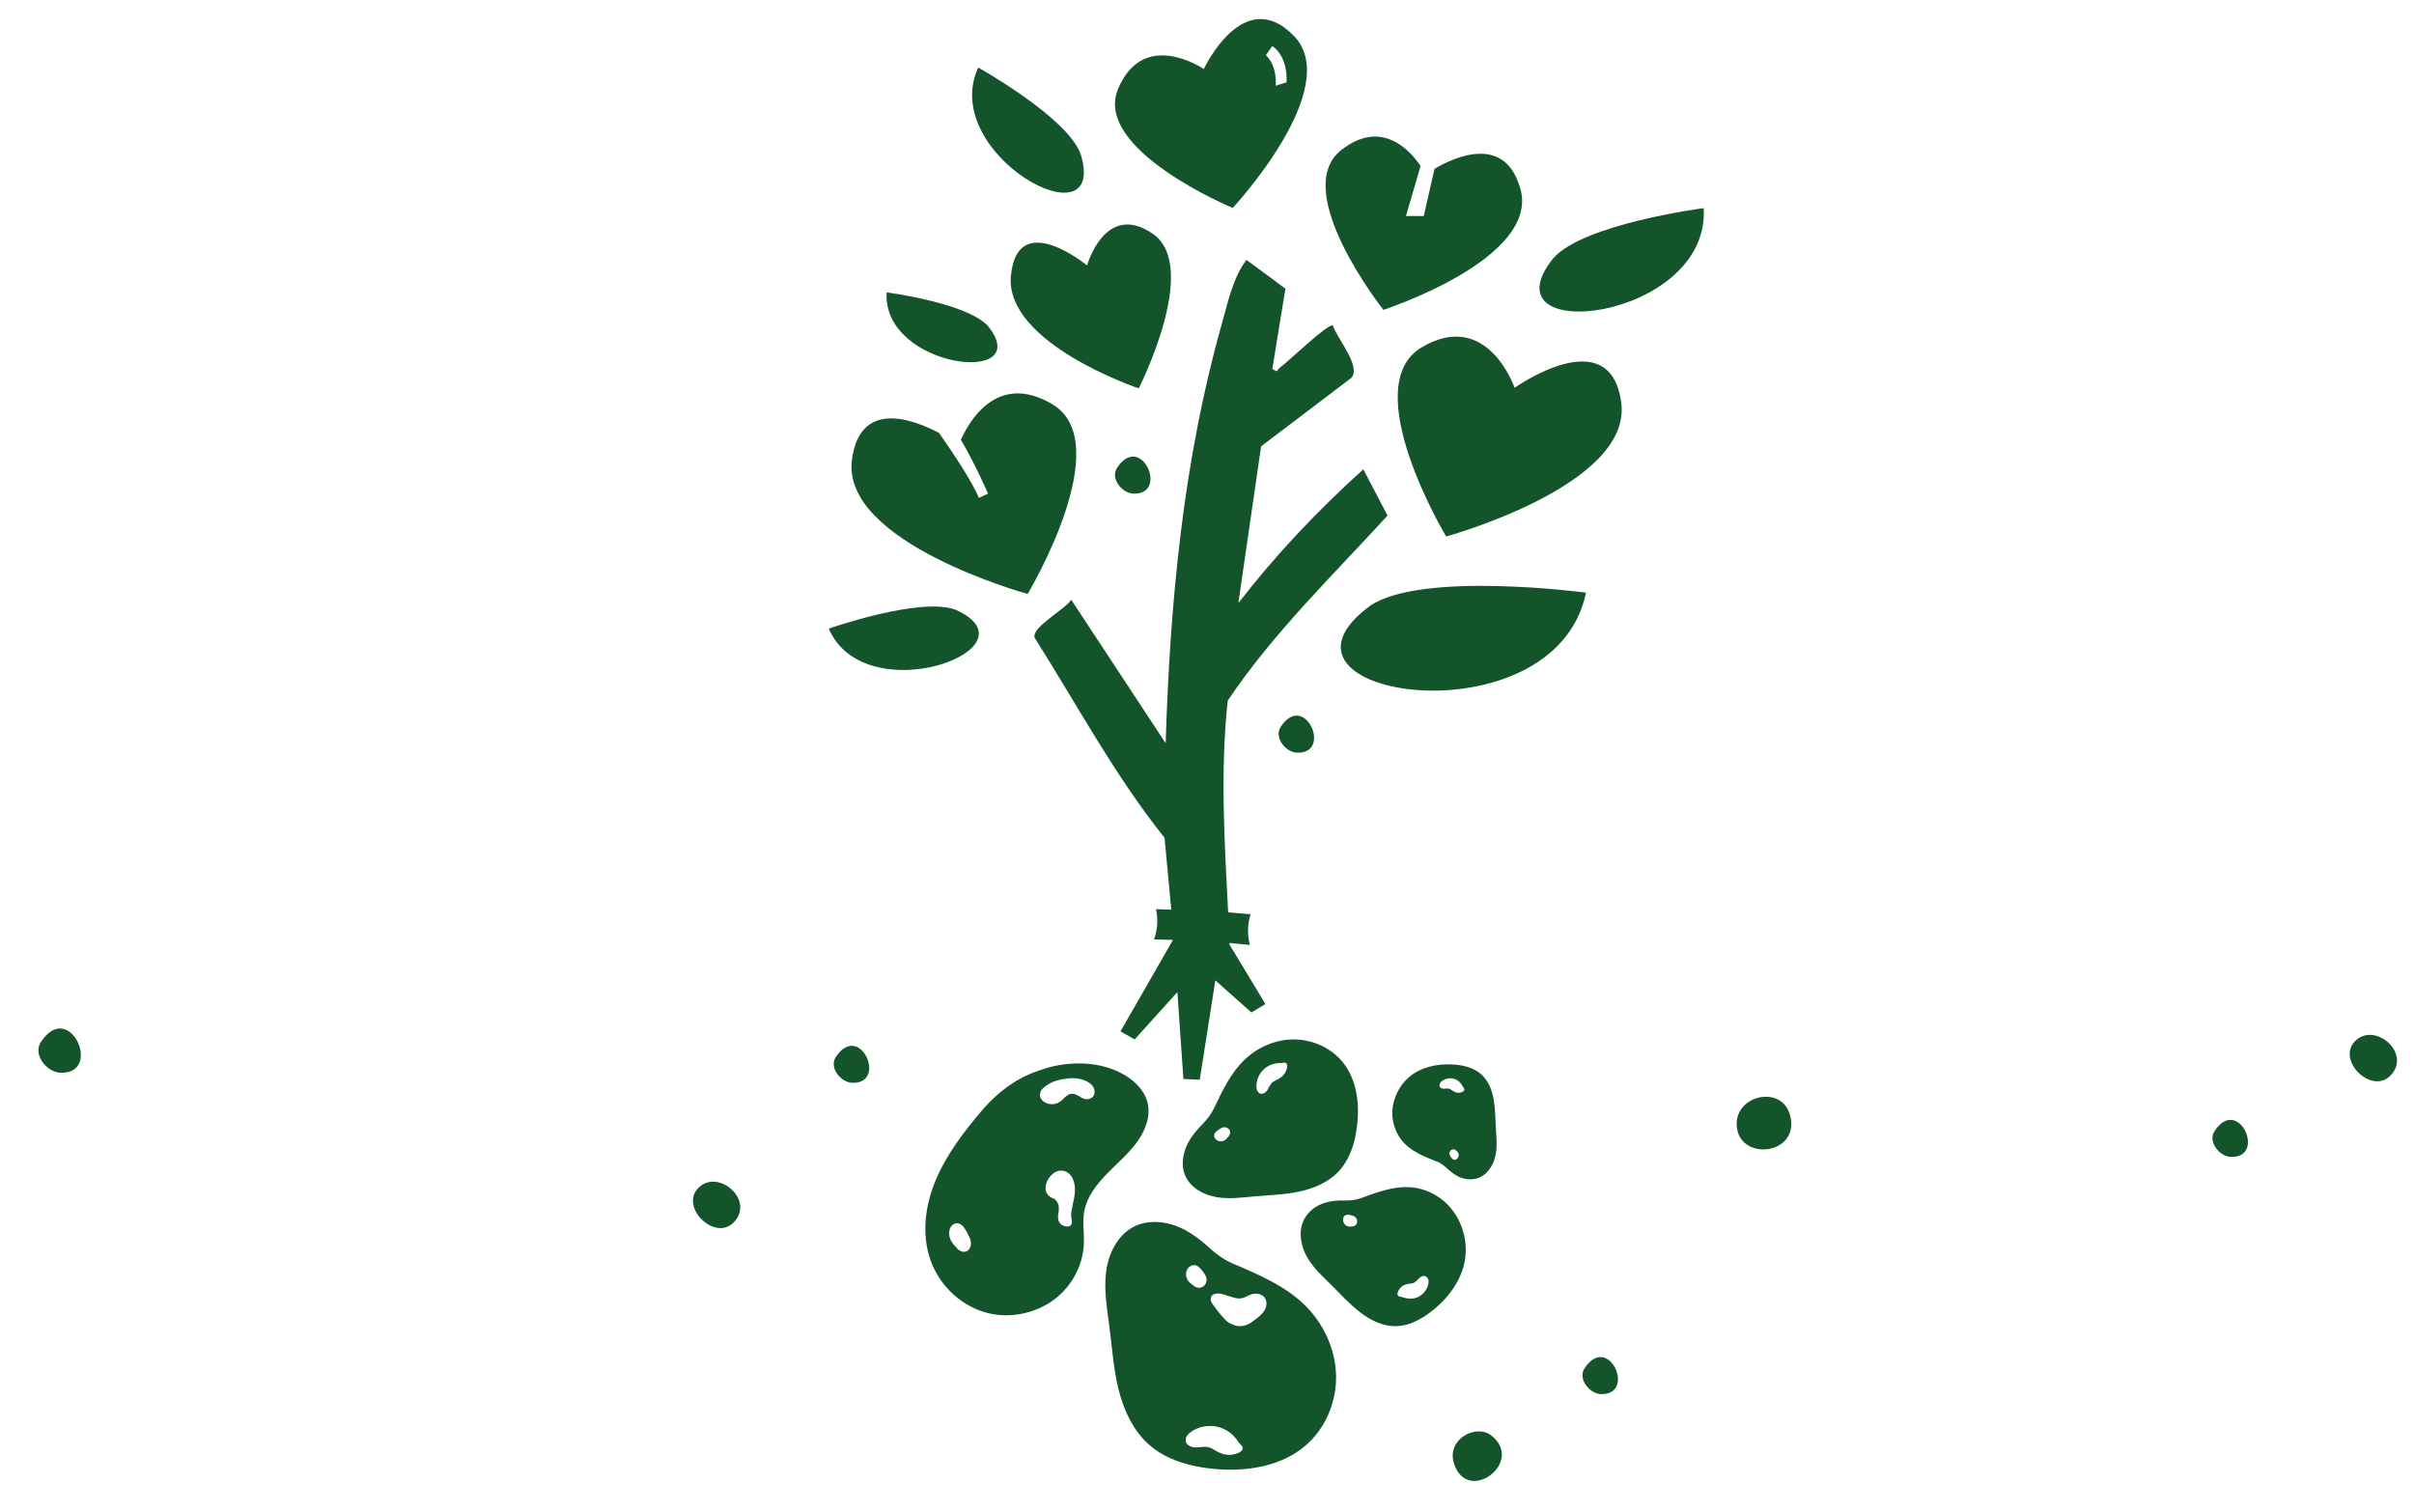
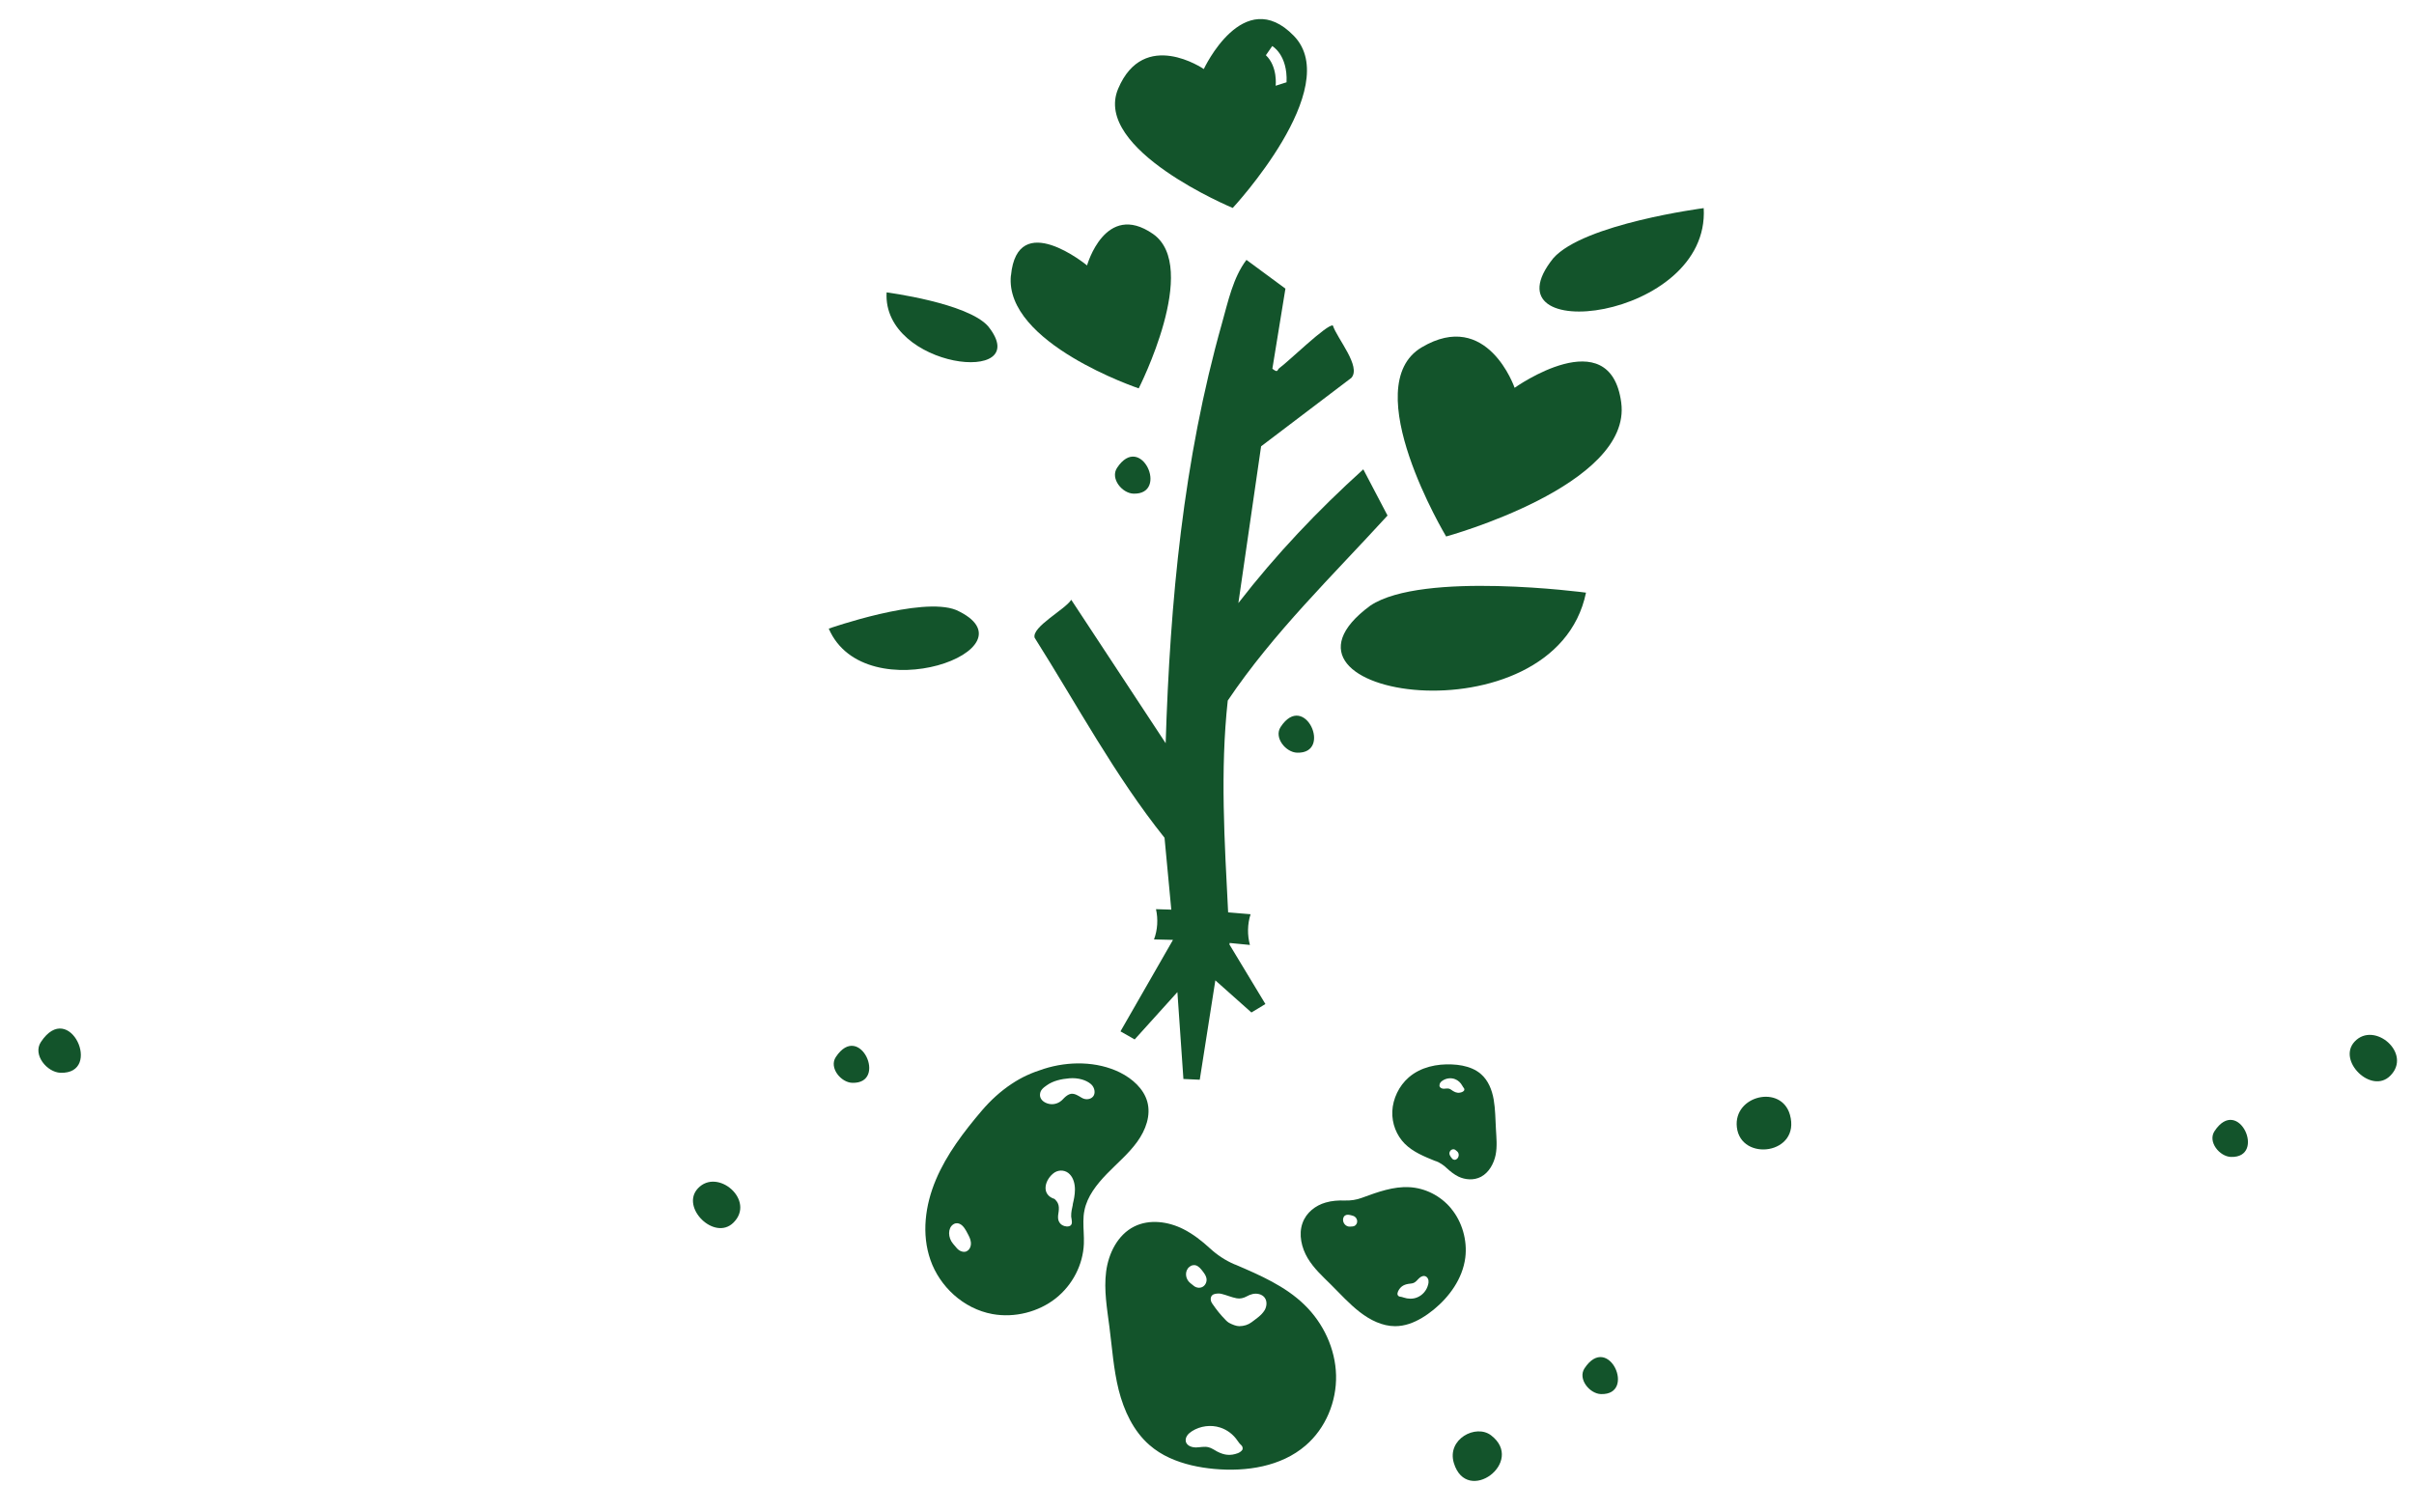
<svg xmlns="http://www.w3.org/2000/svg" id="Ebene_2" viewBox="0 0 257 161">
  <defs>
    <style>.cls-1{fill:#13542b;}</style>
  </defs>
  <path class="cls-1" d="M105.2,34.74c-2.18-2.49-10.81-3.61-10.81-3.61-.47,8.12,15.92,9.99,10.81,3.61Z" />
-   <path class="cls-1" d="M115.05,16.41c-1.4-3.92-10.91-9.22-10.91-9.22-4.25,9.29,13.93,19.06,10.91,9.22Z" />
-   <path class="cls-1" d="M109.41,63.23s9.63-16.05,2.61-20.2c-5.94-3.51-8.93,2.01-9.72,3.8,1.49,2.5,2.89,5.73,2.89,5.73l-.98.45c-.71-1.77-3.01-5.17-4.24-6.92-3.06-1.6-8.43-3.43-9.27,2.85-1.18,8.85,18.71,14.3,18.71,14.3Z" />
  <path class="cls-1" d="M118.92,49.82c-.74,1.13.54,2.7,1.75,2.74,3.82.12.8-6.62-1.75-2.74Z" />
  <path class="cls-1" d="M101.8,64.95c-3.69-1.49-13.57,1.98-13.57,1.98,3.89,8.98,22.53,2.11,13.57-1.98Z" />
  <path class="cls-1" d="M131.24,22.14s11.88-12.78,6.51-18.32-9.59,3.53-9.59,3.53c0,0-6.38-4.39-9.12,2.1-2.74,6.49,12.2,12.69,12.2,12.69ZM135.44,4.9s1.66.92,1.53,3.86l-1.16.37s.24-2.03-1.04-3.25l.68-.98Z" />
  <path class="cls-1" d="M107.62,29.34c-.69,7.21,13.61,12.01,13.61,12.01,0,0,6.59-12.93,1.51-16.45-5.08-3.51-7.01,3.36-7.01,3.36,0,0-7.42-6.12-8.1,1.08Z" />
  <path class="cls-1" d="M181.38,22.16s-12.79,1.66-16.02,5.34c-7.57,9.46,16.72,6.68,16.02-5.34Z" />
  <path class="cls-1" d="M168.85,63.1s-17.41-2.33-22.96,1.38c-13.3,9.78,19.64,14.7,22.96-1.38Z" />
  <path class="cls-1" d="M172.6,42.86c-1.18-8.82-11.35-1.57-11.35-1.57,0,0-2.9-8.45-9.89-4.31-7,4.14,2.6,20.14,2.6,20.14,0,0,19.82-5.43,18.64-14.25Z" />
-   <path class="cls-1" d="M161.87,20.15c-1.58-5.89-6.96-3.46-9.15-2.18l-1.14,5.03h-1.9l1.56-5.33c-1.17-1.72-4.18-5.03-8.44-1.7-5.55,4.34,4.48,17.02,4.48,17.02,0,0,16.6-5.39,14.6-12.84Z" />
  <path class="cls-1" d="M4.35,110.95c-.89,1.35.65,3.22,2.09,3.27,4.57.15.96-7.91-2.09-3.27Z" />
  <path class="cls-1" d="M117.83,124.99c1.1-1.13,2.33-2.16,3.24-3.42.91-1.26,1.48-2.82,1.07-4.28-.38-1.36-1.57-2.44-2.92-3.11-2.45-1.2-5.46-1.21-8.08-.38-1.34.43-2.32.86-3.45,1.61-1.19.79-2.23,1.75-3.14,2.81-1.94,2.28-3.77,4.68-4.91,7.38-1.15,2.72-1.55,5.79-.58,8.56.97,2.78,3.47,5.18,6.6,5.75,2.36.43,4.91-.23,6.73-1.67,1.82-1.44,2.91-3.61,3-5.81.03-.8-.06-1.6-.05-2.4,0-.39.03-.77.11-1.15.29-1.49,1.3-2.77,2.39-3.9ZM102.91,133.23c-.32.14-.76,0-1.04-.33,0,0-.17-.2-.4-.47-.57-.66-.57-1.69.02-2.07.03-.02.07-.04.1-.06.1-.04.2-.07.31-.06.1,0,.19.03.28.07.37.17.62.61.83,1.02.16.3.32.6.35.93.05.43-.14.83-.47.97ZM114.22,128.24c-.1.43-.19.84-.18,1.23,0,.06,0,.12.02.18.04.32.14.66-.1.84-.21.15-.61.11-.88-.05-.26-.16-.4-.42-.43-.68-.03-.26.02-.52.06-.8.03-.28.04-.58-.09-.85-.08-.17-.2-.31-.34-.45-1.52-.47-1.04-2.13,0-2.83.54-.33,1.21-.23,1.61.2.4.41.55,1.04.55,1.62,0,.58-.12,1.11-.24,1.61ZM115.16,116.88c-.46-.28-.69-.4-.93-.42-.32-.04-.55.12-.76.28-.24.19-.34.38-.63.57-.46.3-1.02.34-1.52.1-.4-.19-.62-.51-.6-.87.02-.47.34-.72.73-.99.67-.48,1.55-.67,2.39-.74.46-.04.93,0,1.37.13.36.11.67.26.95.5.4.36.49.98.21,1.31-.28.33-.81.37-1.19.14Z" />
  <path class="cls-1" d="M131.52,134.65s-.08-.04-.13-.05c-.95-.41-1.82-.99-2.58-1.69-.86-.79-1.78-1.51-2.82-2.04-1.62-.82-3.62-1.09-5.24-.28-1.76.88-2.74,2.86-2.99,4.81-.25,1.95.1,3.92.35,5.87.29,2.25.44,4.53.99,6.73.56,2.2,1.56,4.36,3.27,5.85.65.57,1.37,1.02,2.14,1.37,1.48.68,3.13,1.03,4.77,1.18,3.42.31,7.11-.25,9.71-2.49,2.14-1.83,3.32-4.68,3.25-7.49-.07-2.81-1.35-5.55-3.38-7.51-2.04-1.98-4.72-3.14-7.33-4.26ZM126.63,134.89s.06-.05.09-.07c.08-.06.18-.1.28-.11.09-.02.18-.01.26,0,.34.07.59.39.81.68.16.21.32.44.37.7.07.34-.08.72-.37.9-.28.18-.68.15-.96-.07,0,0-.17-.13-.39-.31-.55-.44-.62-1.29-.1-1.72ZM132.24,154.39c-.05.1-.28.27-.45.33-.8.3-1.45.22-2.2-.17-.31-.16-.59-.38-.93-.46-.43-.11-.87.01-1.31.02-.44.01-.95-.16-1.09-.57,0-.03-.02-.06-.02-.09-.04-.2.03-.42.14-.59.13-.2.32-.35.52-.48.88-.56,2.01-.71,3-.39.75.24,1.4.74,1.84,1.39.11.16.23.33.38.46.17.15.23.35.13.56ZM134.62,139.52c-.32.53-.88.88-1.36,1.25-.38.29-.82.42-1.32.43-.32,0-.75-.17-1.1-.36-.12-.07-.22-.16-.32-.26-.61-.62-.97-1.08-1.47-1.8-.26-.38-.2-.89.24-1,.26-.07.52-.08.76-.02.54.13,1.06.37,1.61.47,0,0,0,0,0,0,.36.07.73-.02,1.06-.2.2-.11.4-.2.62-.25.46-.11,1,0,1.29.37.3.39.24.96-.01,1.38Z" />
  <path class="cls-1" d="M184.91,120.02c.43,3.72,6.83,2.88,5.65-1.33-.92-3.26-6.04-2.06-5.65,1.33Z" />
  <path class="cls-1" d="M168.69,145.69c-.74,1.13.54,2.7,1.75,2.74,3.82.12.8-6.61-1.75-2.74Z" />
  <path class="cls-1" d="M74.3,126.53c-1.89,2.02,1.77,5.64,3.78,3.65,2.4-2.37-1.69-5.89-3.78-3.65Z" />
  <path class="cls-1" d="M152.82,123.61s.04.02.06.02c.43.17.81.42,1.14.74.38.35.78.67,1.24.9.73.35,1.64.43,2.42.02.84-.45,1.36-1.4,1.55-2.33.18-.92.08-1.84.03-2.75-.06-1.05-.06-2.12-.24-3.15s-.58-2.02-1.33-2.68c-.28-.25-.6-.45-.95-.6-.66-.29-1.42-.42-2.17-.45-1.58-.07-3.31.27-4.59,1.38-1.05.91-1.69,2.28-1.75,3.6s.45,2.58,1.32,3.46c.89.89,2.09,1.37,3.27,1.85ZM155.1,123.39s-.03.02-.04.03c-.04.03-.09.05-.13.06-.04,0-.08,0-.12,0-.16-.02-.26-.17-.35-.3-.07-.1-.13-.2-.15-.32-.02-.16.06-.34.2-.43.14-.09.32-.09.44.01,0,0,.07.06.17.14.24.19.24.59-.01.81ZM153.33,115.29c.06-.1.15-.17.24-.23.4-.27.91-.33,1.34-.16.32.12.6.38.77.7.05.08.09.16.15.23.07.08.09.17.04.28-.03.05-.13.13-.21.16-.36.14-.65.09-.97-.11-.13-.08-.25-.19-.4-.24-.18-.06-.39,0-.58,0-.19,0-.42-.09-.46-.29,0-.01,0-.03,0-.04,0-.1.02-.21.08-.29Z" />
-   <path class="cls-1" d="M129.48,127.46c1.35.23,2.74.04,4.11-.08,1.58-.14,3.17-.18,4.72-.51s3.08-.97,4.18-2.12c.41-.43.74-.93,1.02-1.46.52-1.01.81-2.16.95-3.3.31-2.38.02-4.97-1.47-6.85-1.22-1.54-3.18-2.44-5.15-2.47-1.97-.03-3.91.79-5.33,2.15-1.44,1.37-2.32,3.21-3.18,5-.01.03-.03.06-.04.09-.31.65-.74,1.24-1.25,1.76-.58.58-1.11,1.2-1.5,1.91-.61,1.11-.86,2.5-.33,3.65.57,1.25,1.92,1.99,3.27,2.22ZM134.68,113.73c.43-.34.97-.53,1.52-.54.14,0,.28,0,.42-.04.15-.04.29,0,.38.14.04.07.05.27.02.39-.13.58-.43.93-.95,1.22-.21.12-.45.2-.63.36-.23.21-.33.51-.49.77-.16.26-.46.49-.76.41-.02,0-.04-.01-.06-.02-.13-.06-.23-.18-.29-.31-.07-.15-.08-.32-.08-.49.01-.73.36-1.44.93-1.9ZM129.27,120.81c.06-.24.29-.4.5-.55.15-.1.31-.21.5-.24.24-.04.5.08.62.28.12.2.09.48-.07.67,0,0-.1.11-.23.26-.32.37-.92.39-1.2.02-.02-.02-.03-.04-.05-.07-.04-.06-.06-.13-.07-.2,0-.07,0-.12.01-.18Z" />
  <path class="cls-1" d="M158.74,152.82c-1.61-1.23-4.73.4-3.96,2.95,1.39,4.56,7.66-.12,3.96-2.95Z" />
  <path class="cls-1" d="M136.34,77.4c-.74,1.13.54,2.7,1.75,2.74,3.82.12.8-6.62-1.75-2.74Z" />
  <path class="cls-1" d="M235.76,120.44c-.74,1.13.54,2.7,1.75,2.74,3.82.12.8-6.62-1.75-2.74Z" />
  <path class="cls-1" d="M88.98,112.55c-.74,1.13.54,2.7,1.75,2.74,3.82.12.8-6.61-1.75-2.74Z" />
  <path class="cls-1" d="M250.68,110.9c-1.89,2.02,1.77,5.64,3.78,3.65,2.4-2.37-1.69-5.89-3.78-3.65Z" />
  <path class="cls-1" d="M154.5,128.68c-1.14-1.38-2.79-2.19-4.46-2.28-1.69-.09-3.35.51-4.96,1.1-.03.01-.05.02-.08.03-.59.22-1.2.31-1.82.29-.7-.02-1.39.02-2.06.22-1.05.3-2.05,1.05-2.45,2.18-.44,1.22-.1,2.65.55,3.74.65,1.09,1.58,1.93,2.46,2.8,1.01,1.01,1.98,2.08,3.09,2.94,1.11.86,2.41,1.5,3.76,1.5.51,0,1.01-.09,1.5-.25.93-.31,1.81-.87,2.6-1.51,1.65-1.35,3.08-3.27,3.37-5.54.23-1.86-.35-3.82-1.49-5.2ZM144,130.58s-.13,0-.29.02c-.42.02-.78-.38-.72-.82,0-.03,0-.05.02-.08.02-.07.04-.13.08-.18.04-.05.08-.09.12-.11.18-.12.42-.07.63-.02.16.04.32.08.44.19.17.14.25.4.19.61-.06.22-.25.38-.46.39ZM152.04,136.78c-.16.64-.62,1.15-1.2,1.37-.44.17-.94.16-1.41,0-.12-.04-.24-.08-.36-.09-.14-.01-.25-.09-.29-.24-.02-.07.02-.25.07-.35.24-.47.56-.68,1.07-.77.21-.04.43-.03.61-.12.24-.11.39-.35.59-.52.2-.18.5-.29.73-.12.02.01.03.02.05.04.1.09.16.23.18.36.02.15,0,.31-.04.45Z" />
  <path class="cls-1" d="M130.91,100.53s0-.08,0-.13c.72.07,1.44.14,2.16.21-.29-1.06-.27-2.23.07-3.27-.8-.07-1.59-.14-2.39-.2-.38-7.52-.86-15.03-.04-22.55,4.88-7.25,11.16-13.29,17.01-19.7l-2.58-4.92c-4.83,4.36-9.31,9.08-13.3,14.24l2.42-16.69,9.61-7.29c1.07-1.21-1.49-4.14-1.97-5.57-.55-.24-4.81,3.91-5.67,4.51-.3.21-.13.59-.77.09l1.39-8.53-4.15-3.06c-1.43,1.89-1.96,4.46-2.6,6.73-4.13,14.62-5.53,29.62-6,44.73l-10.05-15.27c-.67,1.05-4.22,2.88-3.9,4.04,4.52,7.15,8.53,14.67,13.83,21.3l.72,7.65c-.54-.02-1.09-.03-1.63-.05.24,1.06.17,2.21-.21,3.22.67.01,1.35.03,2.02.05l-5.59,9.74,1.51.86,4.55-5.04.64,9.25,1.74.08,1.66-10.58,3.84,3.42,1.49-.9-3.86-6.39s.04,0,.05.01Z" />
</svg>